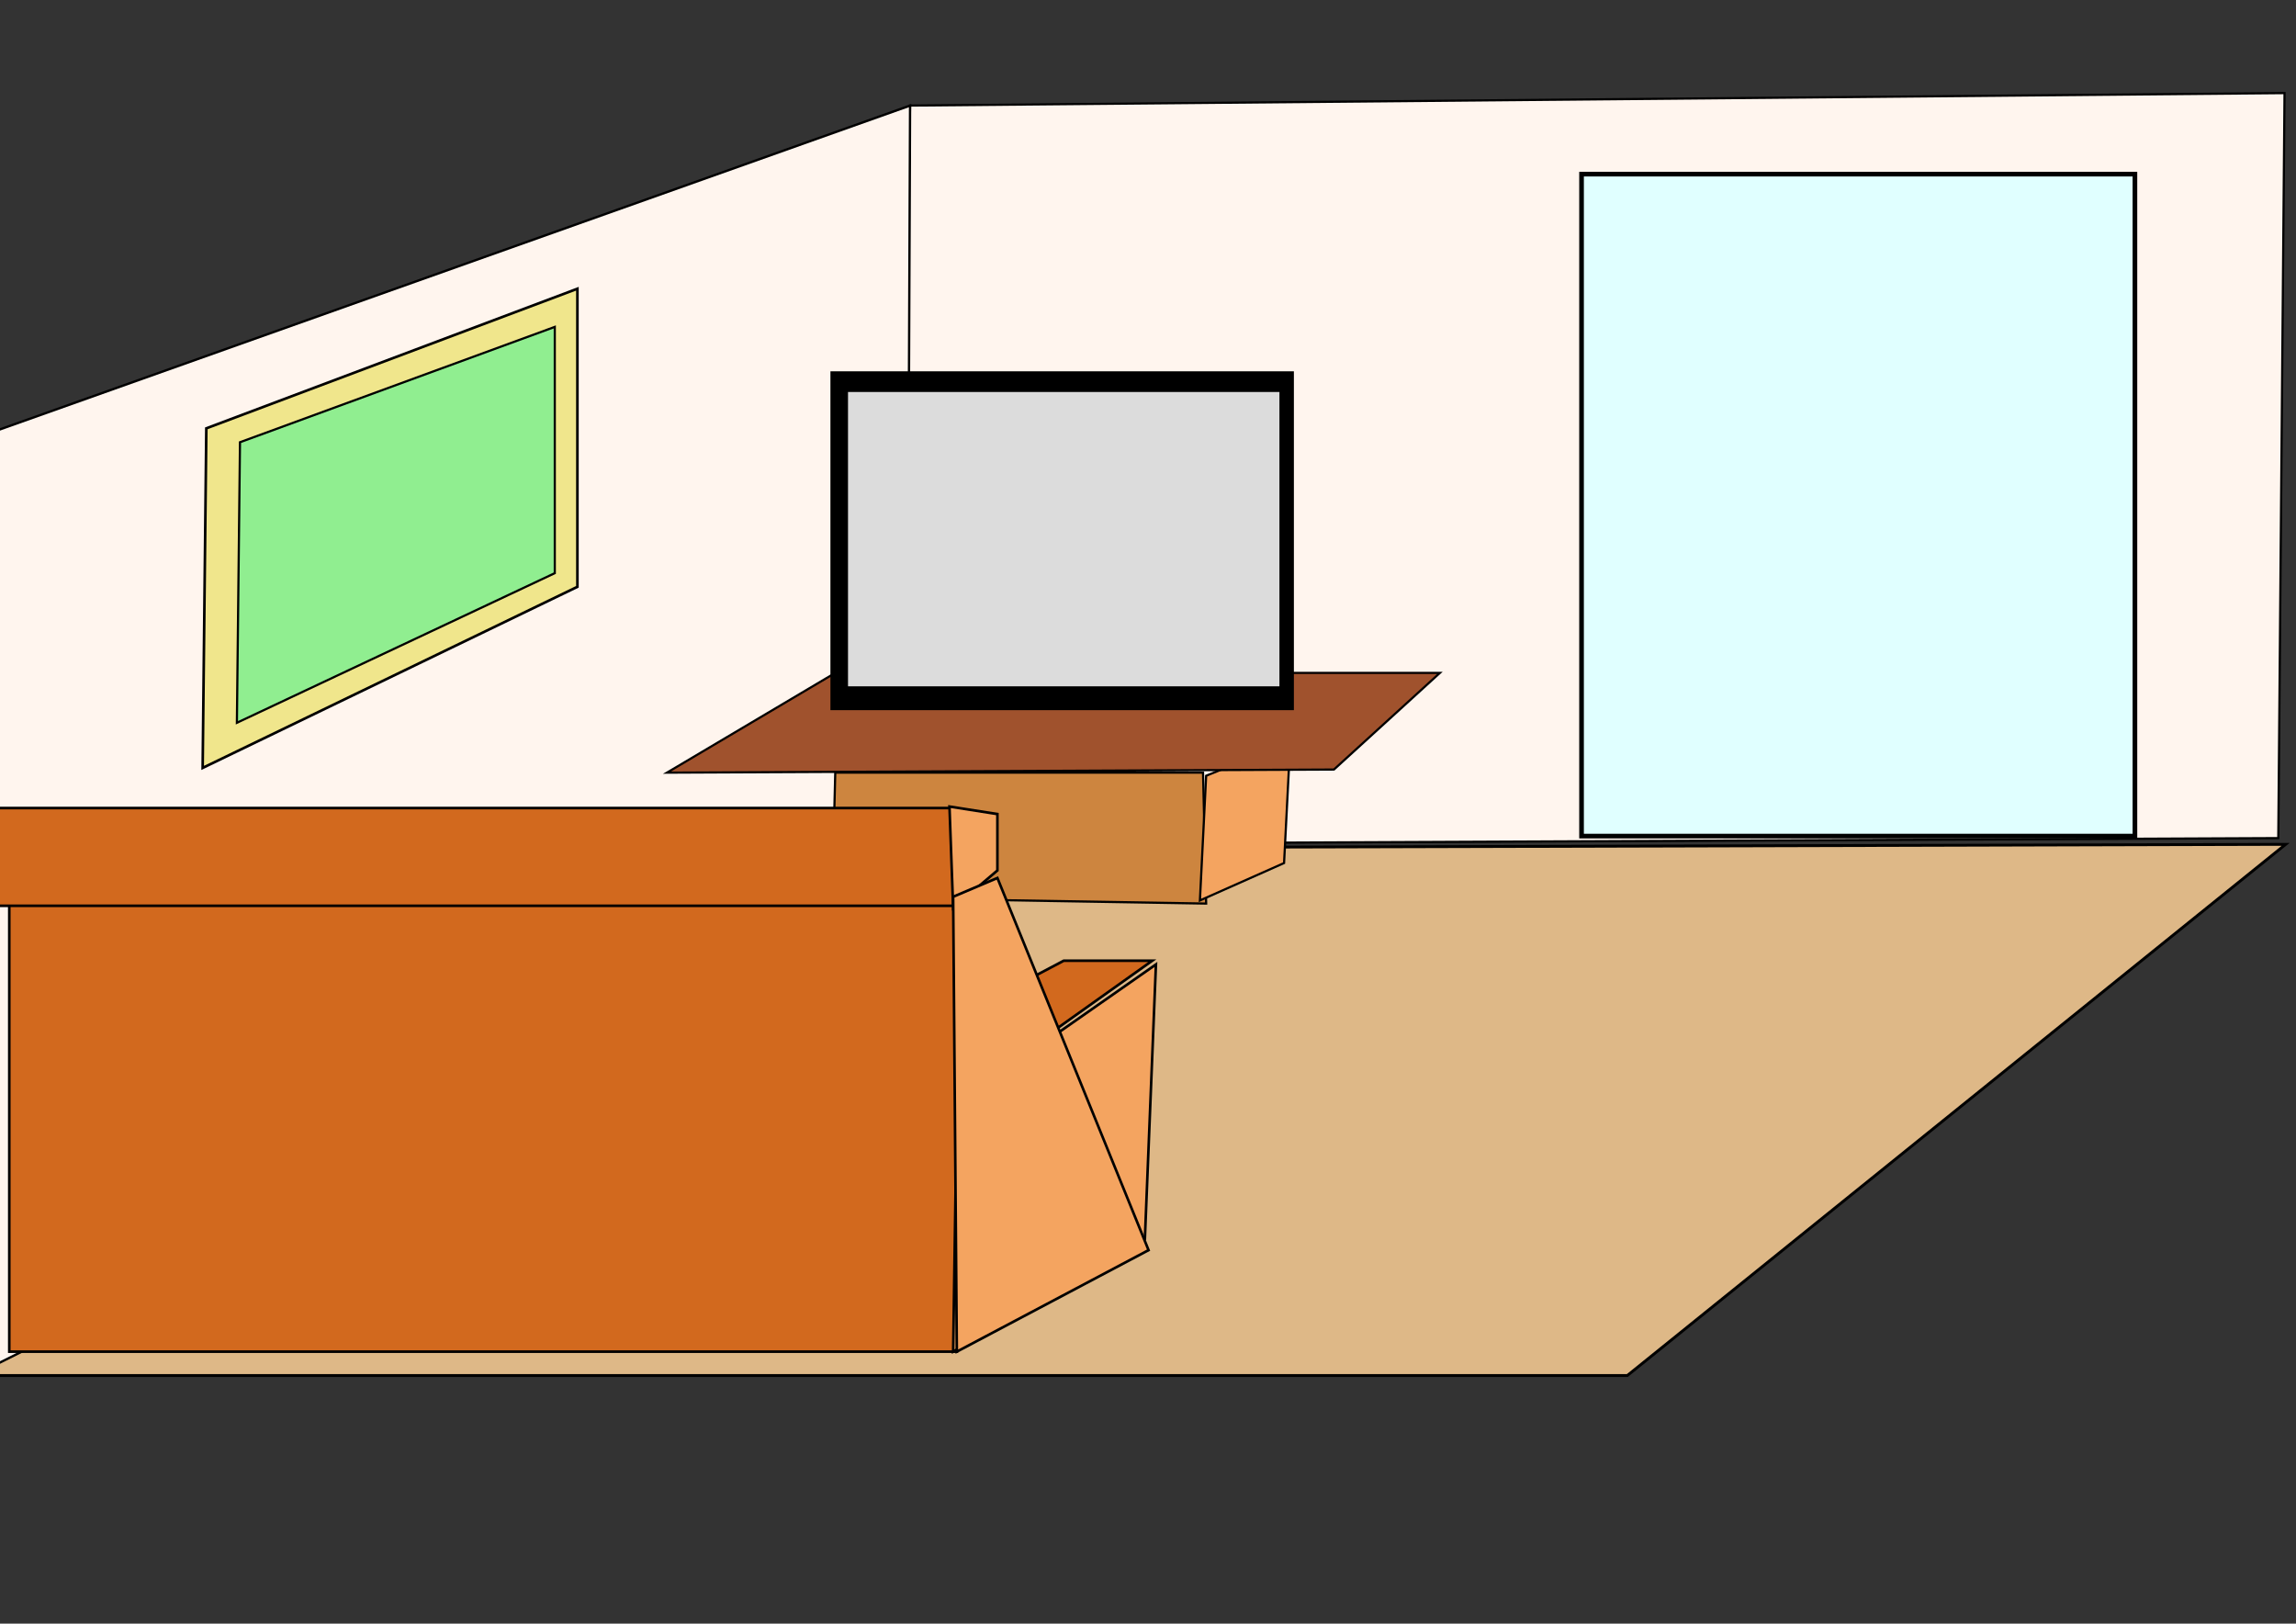
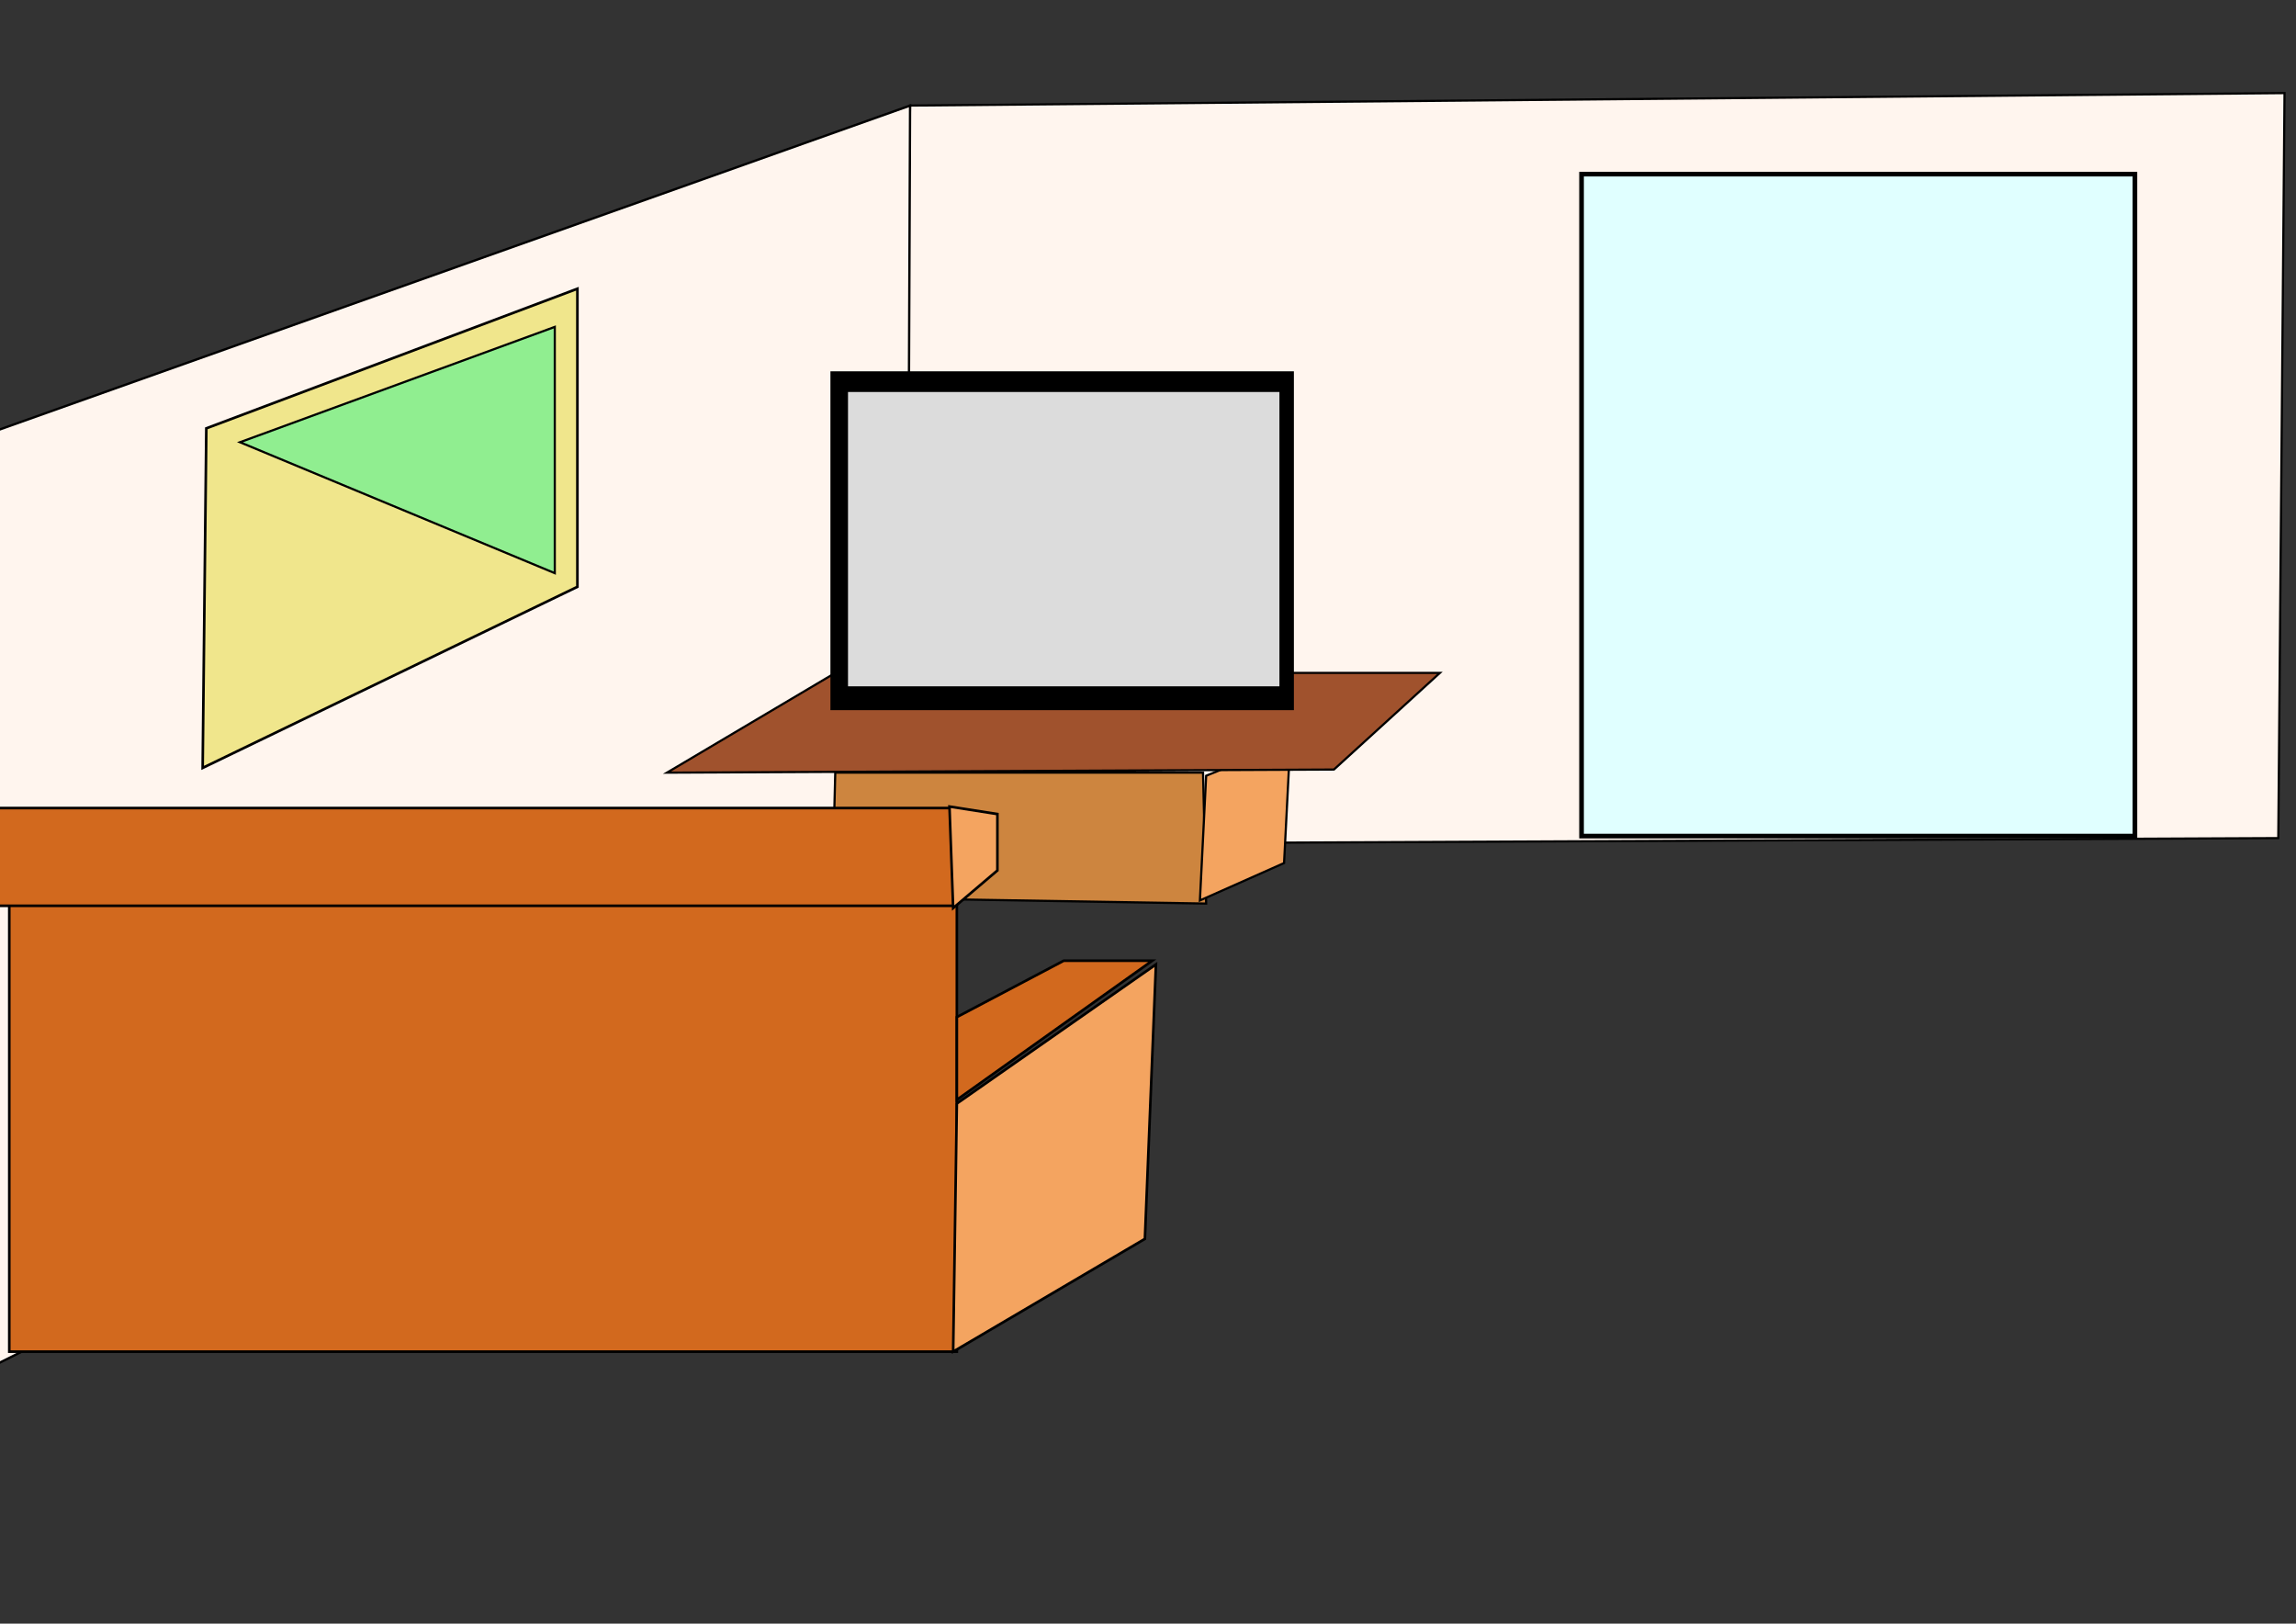
<svg xmlns="http://www.w3.org/2000/svg" version="1.1" viewBox="0 0 1052.4 744.09">
  <rect x="0" y="0" width="1052.4" height="744.09" fill="#333333" stroke="none" />
  <g transform="translate(0 -308.27)">
-     <path d="m-12.514 938.66 414.94-241.69 645.24-1.751-301.77 243.44z" fill="#deb887" stroke="#000" stroke-width="1.305px" />
    <path transform="translate(0 308.27)" d="m412.14 386.95 5-338.57 630-5.714-2.857 341.43z" fill="#fff5ee" stroke="#000" stroke-width="1px" />
    <path d="m-11.759 938.59 427.42-214.15 1.484-367.78-431.87 153.63z" fill="#fff5ee" stroke="#000" stroke-width="1.062px" />
    <rect x="724.92" y="388.08" width="253.65" height="303.36" fill="#e0ffff" stroke="#000" stroke-width="2.127px" />
    <g transform="translate(755.71 94.286)">
      <g transform="translate(58.571 -57.143)" stroke="#000" stroke-width="1px">
        <path d="m-431.43 625.22-1.429 57.143 171.43 2.857-1.429-60z" fill="#cd853f" />
        <path d="m-261.43 626.65 38.571-15.714-2.857 55.714-38.571 17.143z" fill="#f4a460" />
        <path d="m-431.43 579.51-77.143 45.714 305.71-1.429 48.571-44.286z" fill="#a0522d" />
      </g>
    </g>
    <g transform="translate(705.43 -17.714)" stroke="#000">
      <rect x="-324.29" y="496.65" width="211.43" height="154.29" stroke-width="1px" />
      <rect x="-317.19" y="505.17" width="198.66" height="135.8" fill="#dcdcdc" stroke-width=".909px" />
    </g>
    <g transform="matrix(1.183 0 0 1.206 2.564 -191.55)" stroke="#000" stroke-width="1px">
      <rect x="1.429" y="745.22" width="367.14" height="182.86" fill="#d2691e" fill-rule="evenodd" />
      <path d="m367.14 928.08 1.429-94.286 77.143-52.857-4.286 104.29z" fill="#f4a460" />
      <path d="m444.29 779.51h-34.286l-41.429 21.429v31.429z" fill="#d2691e" />
      <g transform="translate(200 82.857)">
        <rect x="-214" y="638.65" width="381.43" height="37.143" fill="#d2691e" fill-rule="evenodd" />
        <path transform="translate(0 308.27)" d="m167.14 368.38 17.143-14.286v-21.429l-18.571-2.857z" fill="#f4a460" />
      </g>
-       <path transform="translate(0 308.27)" d="m367.14 446.95 17.143-7.143 58.571 141.43-74.286 38.571z" fill="#f4a460" />
    </g>
    <g stroke="#000">
      <path d="m94.572 504.57 170.09-63.976v136.6l-171.77 82.996z" fill="#f0e68c" stroke-width="1.194px" />
-       <path transform="translate(0 308.27)" d="m110 202.67 144.29-52.857v112.86l-145.71 68.571z" fill="#90ee90" stroke-width="1px" />
+       <path transform="translate(0 308.27)" d="m110 202.67 144.29-52.857v112.86z" fill="#90ee90" stroke-width="1px" />
    </g>
  </g>
</svg>